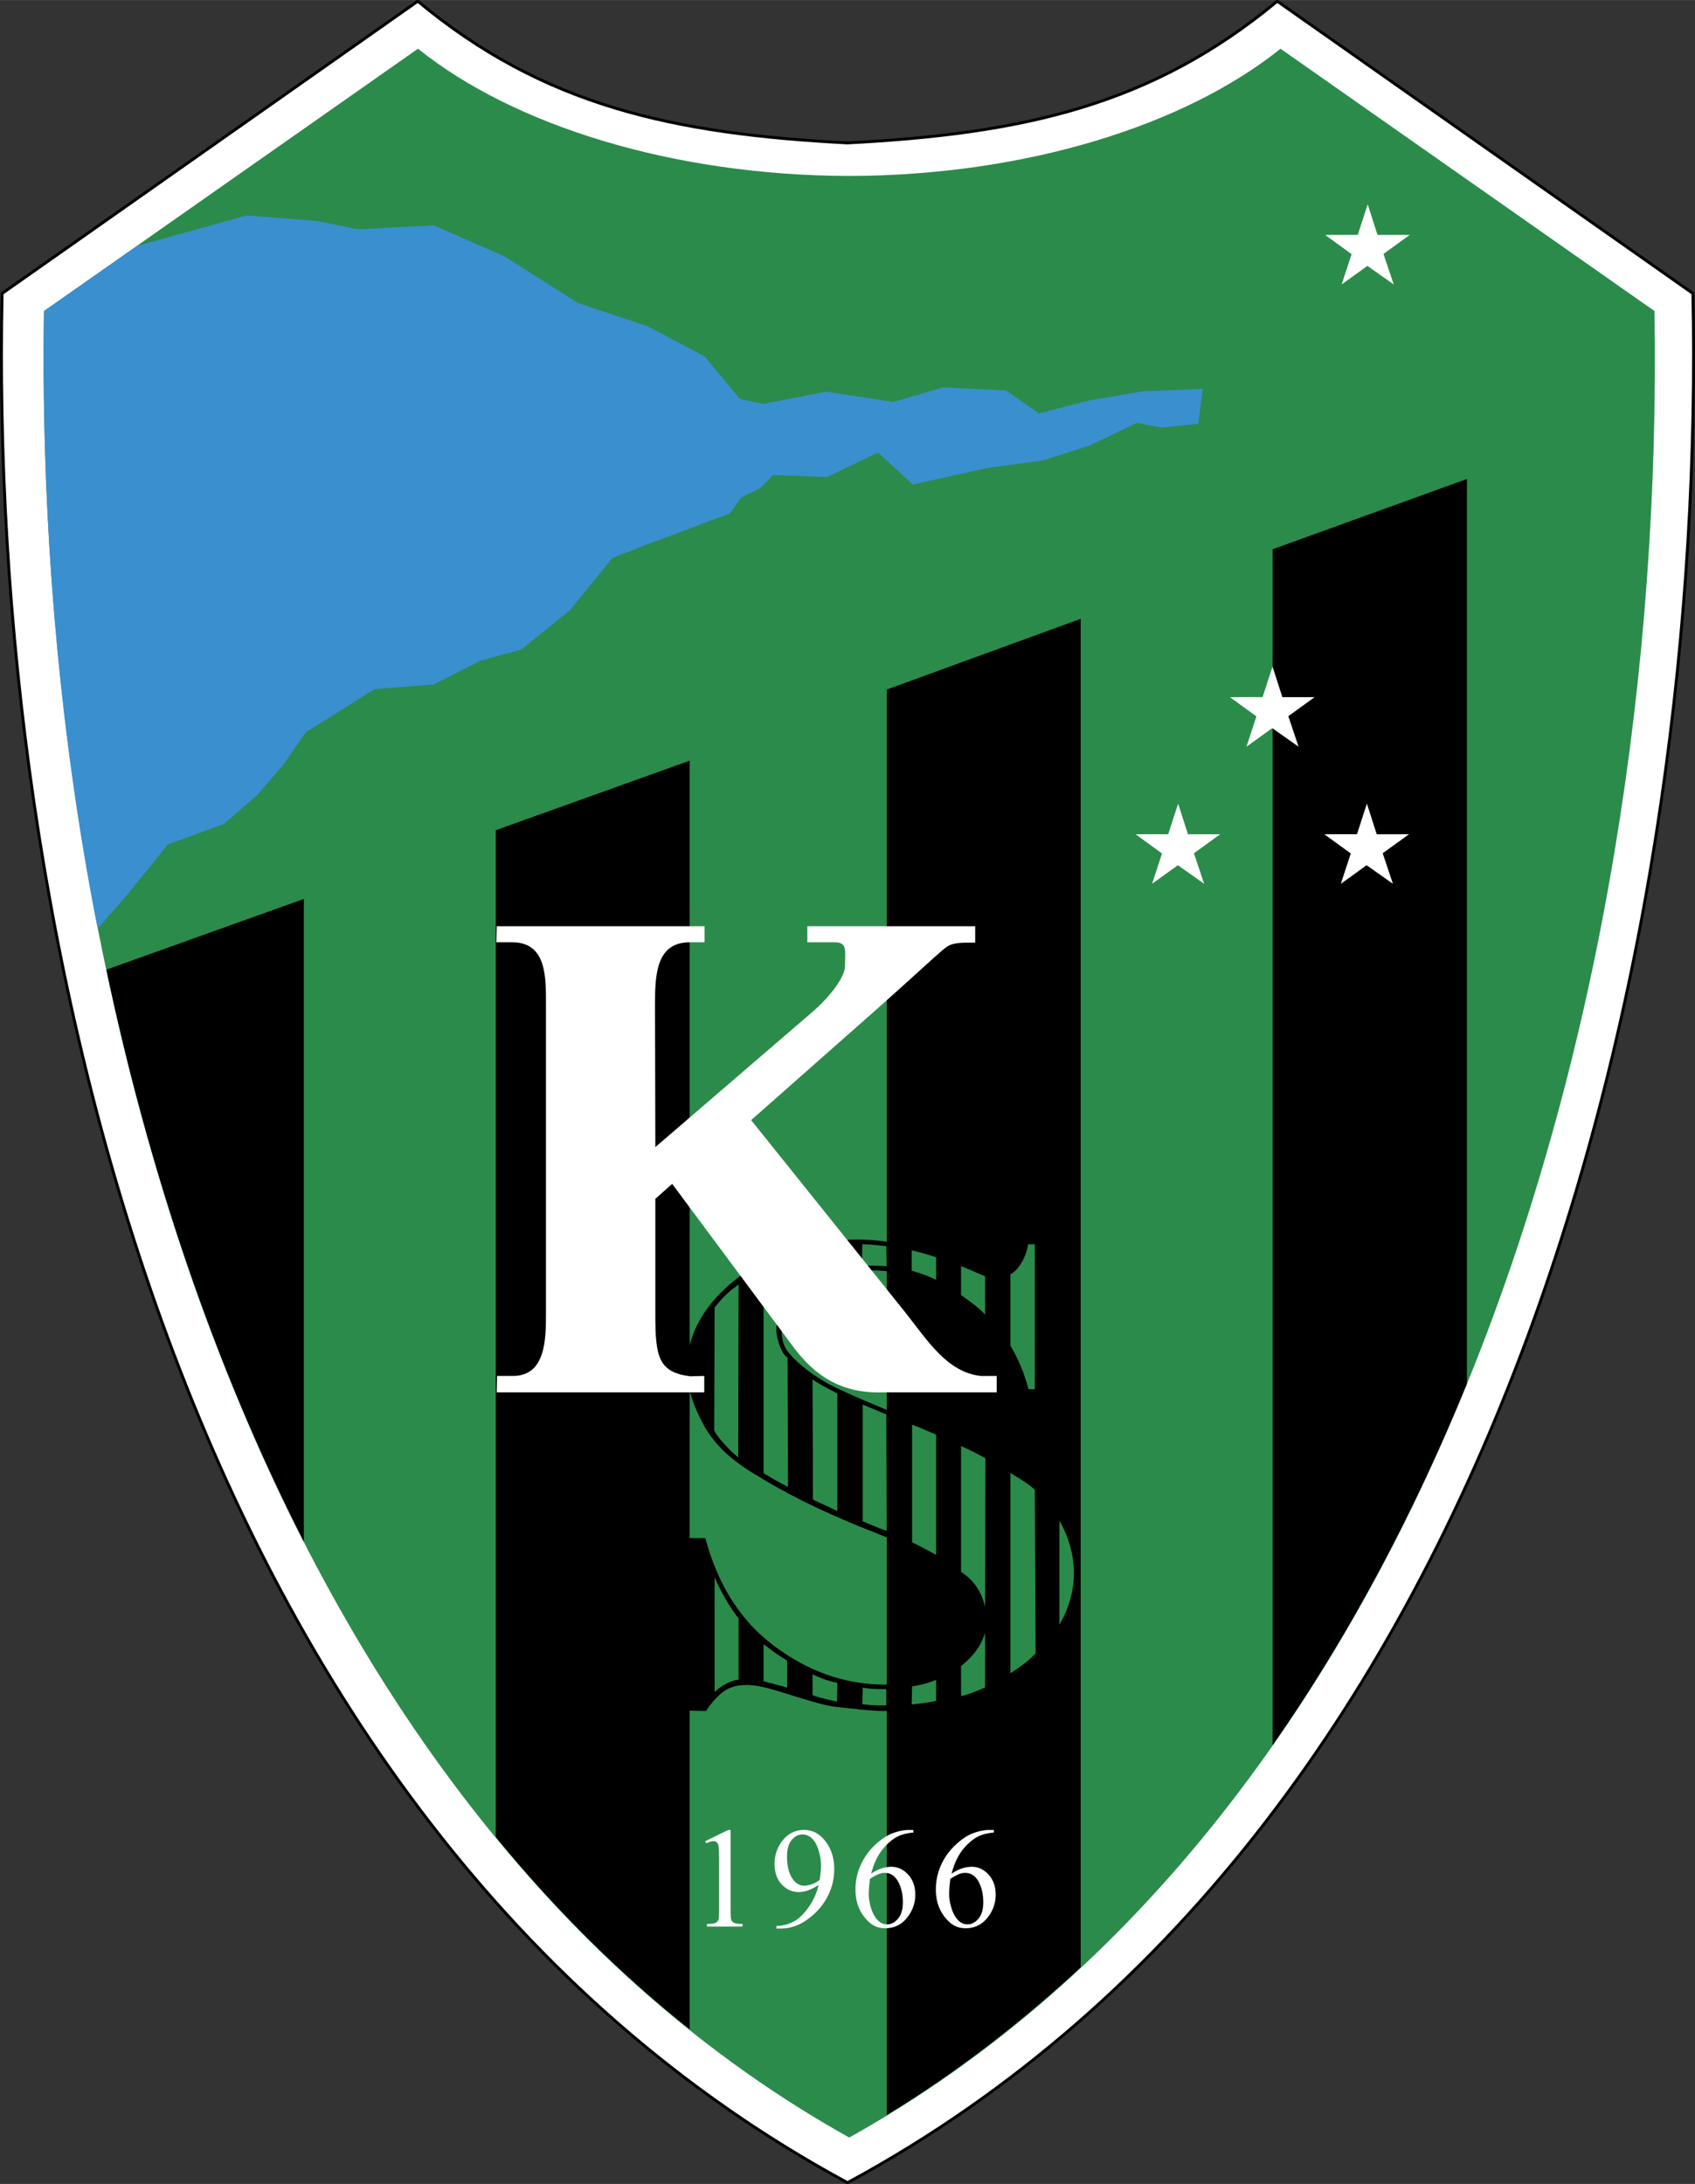
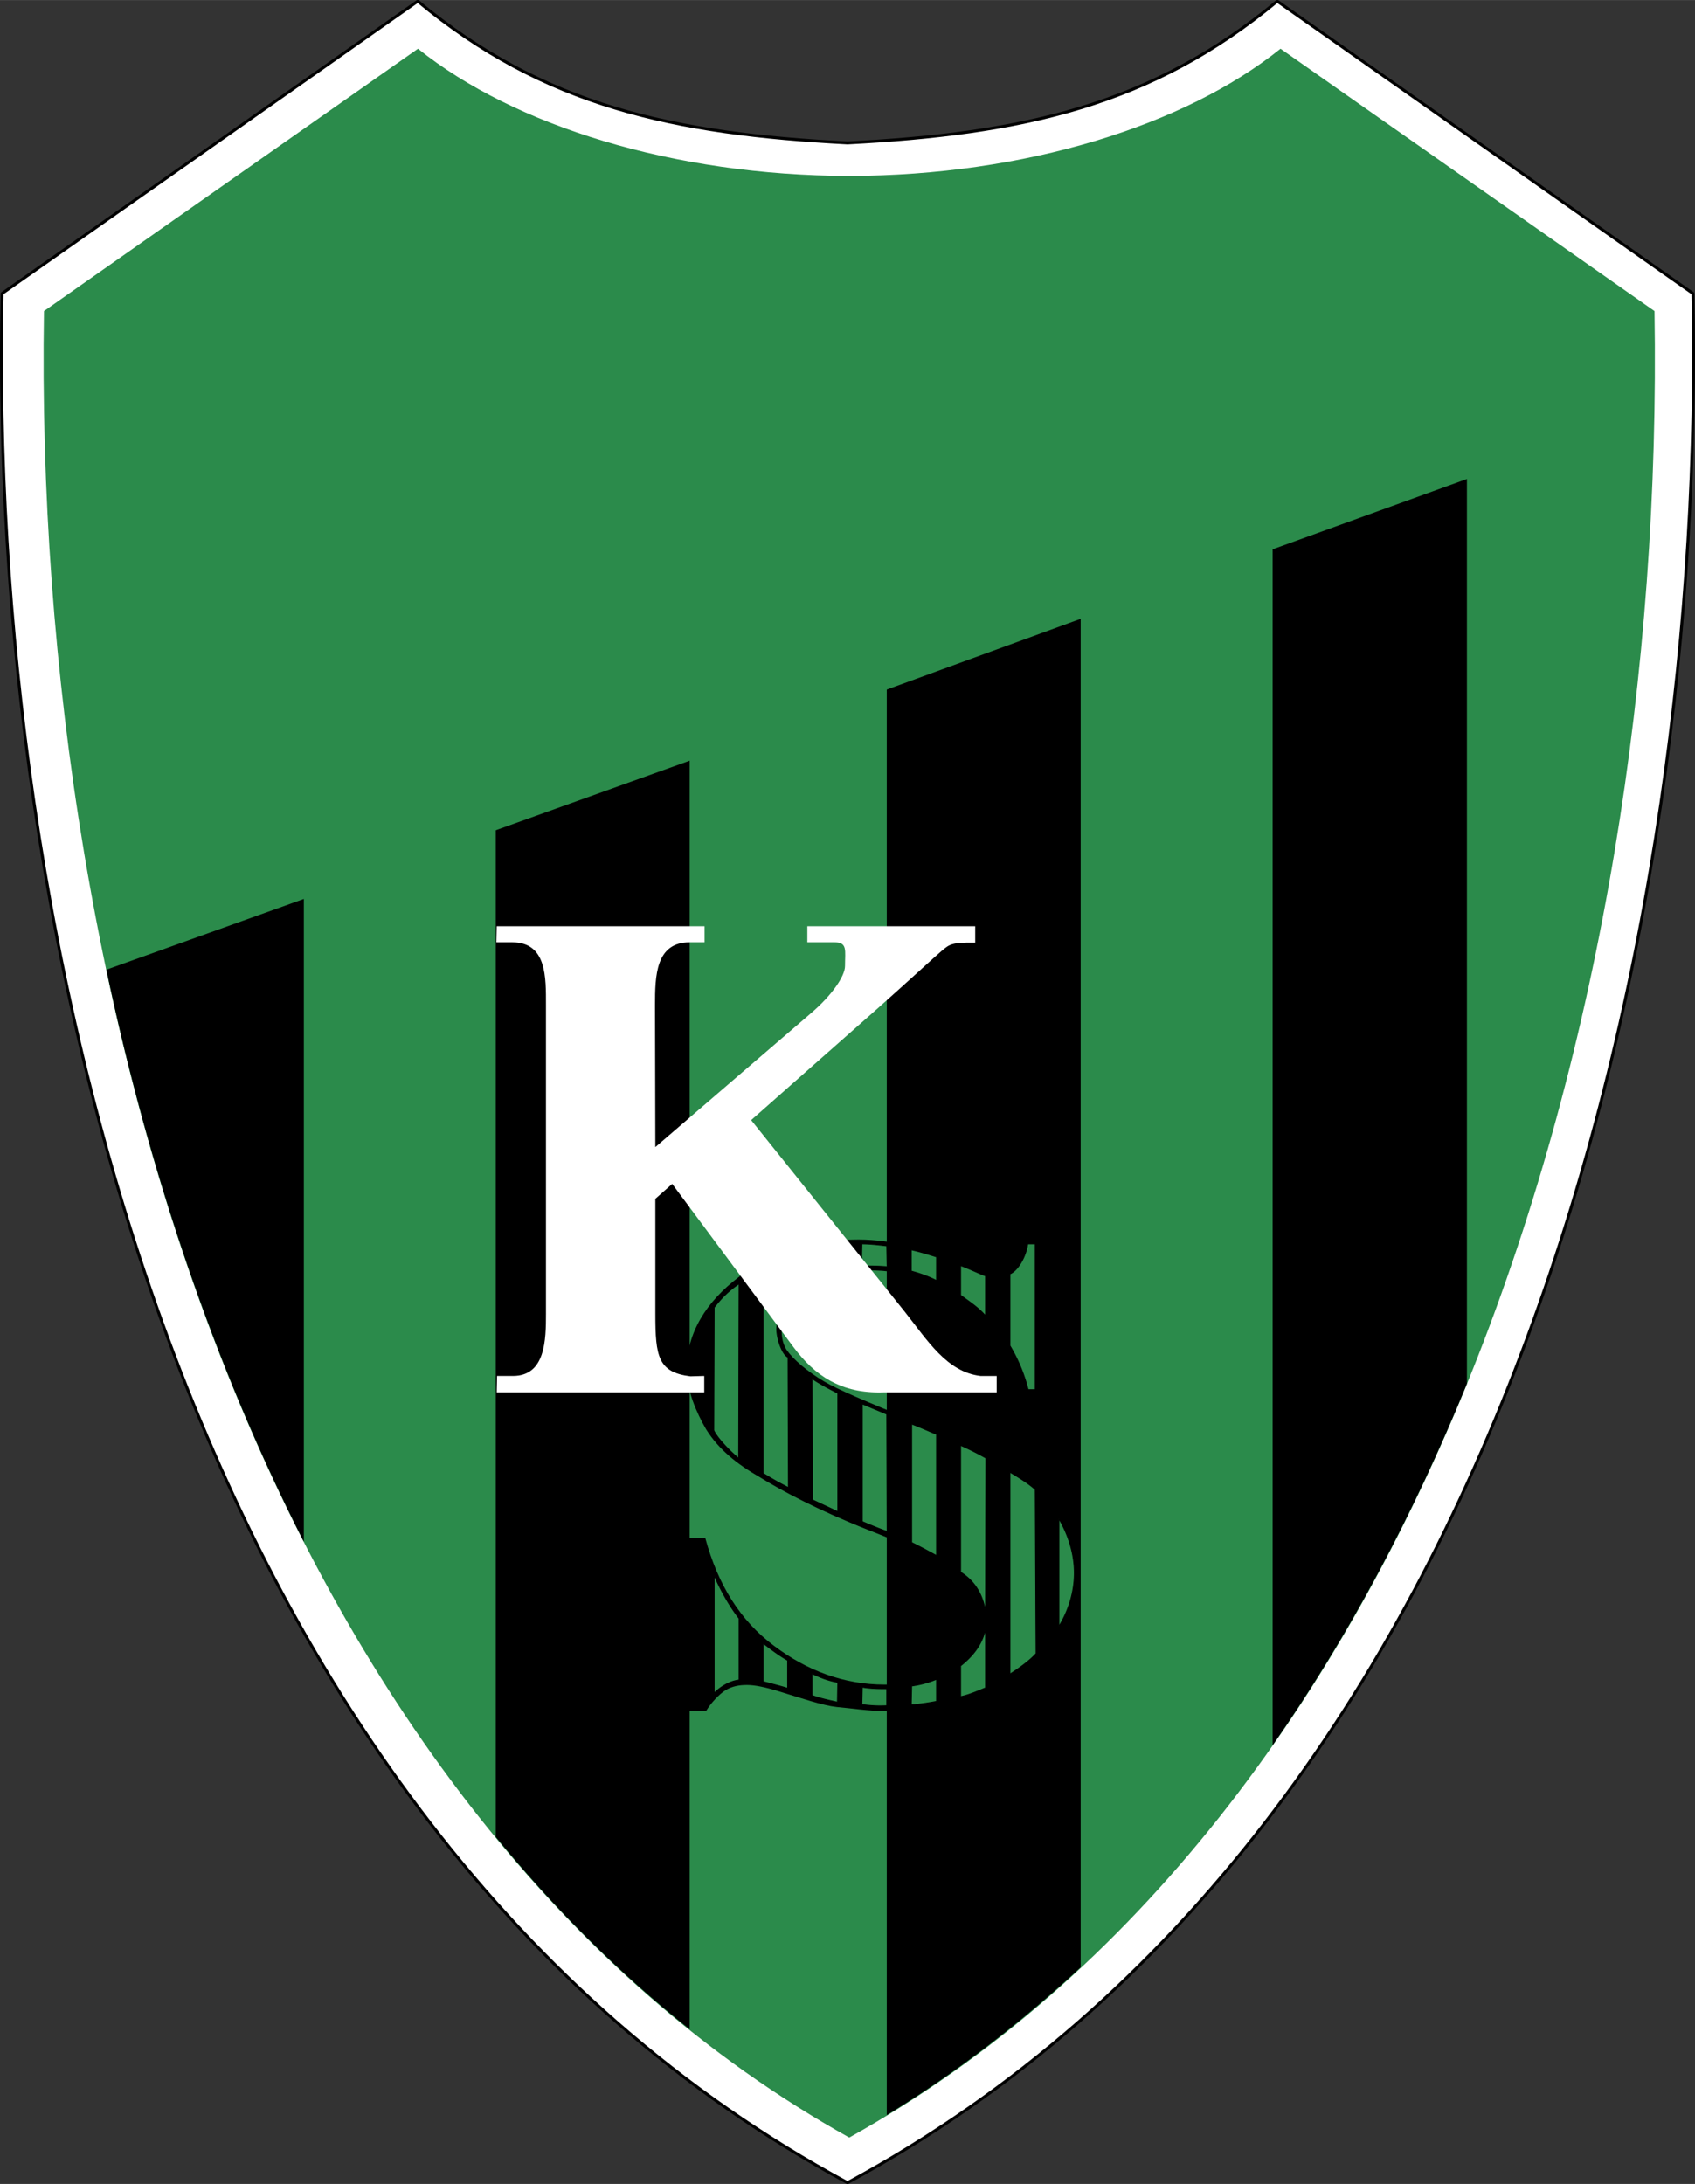
<svg xmlns="http://www.w3.org/2000/svg" width="1941" height="2500" viewBox="0 0 164.281 211.587">
  <rect x="0" y="0" width="164.281" height="211.587" fill="#333333" stroke="none" />
  <path d="M82.141 211.463C17.054 176.312-1.088 89.486.204 28.429L40.491.115c12.224 10.16 24.805 12.851 41.65 13.729 16.844-.878 29.426-3.569 41.65-13.729l40.287 28.313c1.291 61.059-16.851 147.884-81.937 183.035z" fill="#fff" stroke="#000" stroke-width=".282" stroke-miterlimit="1" />
  <path d="M82.31 207.09c55.731-31.081 79.158-107.75 78.047-176.956L124.109 4.718c-9.301 7.464-24.765 12.287-41.799 12.325-17.034-.038-32.498-4.861-41.799-12.325L4.262 30.134C3.152 99.339 26.578 176.009 82.31 207.09z" fill="#2b8b4b" />
  <path d="M66.846 196.602V73.694l-18.794 6.737v97.53c5.664 6.928 11.827 13.091 18.794 18.641zm75.33-62.545c-5.129 12.555-11.407 24.383-18.833 35.024V53.215l18.833-6.813v87.655zm-37.436 56.535c-5.78 5.359-12.058 10.22-18.794 14.315V66.804l18.794-6.852v130.64zm-75.291-41.224V87.091L10.31 93.942c4.134 19.56 10.488 38.469 19.139 55.426z" />
-   <path d="M68.355 178.376l2.232-1.089h.222v7.744c0 .515.022.835.066.962a.503.503 0 0 0 .267.292c.135.067.41.105.824.114v.251h-3.45v-.251c.433-.008.714-.045.84-.111a.565.565 0 0 0 .264-.263c.05-.111.074-.442.074-.994v-4.951c0-.667-.022-1.097-.068-1.286a.544.544 0 0 0-.173-.318.46.46 0 0 0-.301-.101c-.167 0-.398.069-.696.21l-.101-.209zm6.9 8.463v-.25a3.596 3.596 0 0 0 1.636-.408c.506-.265.994-.725 1.465-1.384.471-.66.798-1.382.983-2.171-.708.455-1.348.682-1.92.682-.646 0-1.198-.249-1.657-.746-.461-.5-.691-1.161-.691-1.987 0-.802.23-1.517.691-2.144.554-.762 1.278-1.143 2.172-1.143.753 0 1.397.31 1.934.934.659.771.987 1.723.987 2.854 0 1.02-.249 1.97-.75 2.853-.501.882-1.199 1.612-2.091 2.194a4.23 4.23 0 0 1-2.375.717h-.384v-.001zm4.195-4.714c.082-.587.121-1.056.121-1.408 0-.436-.074-.91-.223-1.417-.149-.507-.36-.897-.632-1.167-.274-.271-.583-.406-.93-.406-.401 0-.753.179-1.056.54-.301.36-.452.897-.452 1.61 0 .951.201 1.696.601 2.233.294.388.655.582 1.083.582.208 0 .454-.05.737-.15a2.37 2.37 0 0 0 .751-.417zm9.077-4.837v.249c-.595.06-1.08.177-1.457.355-.376.178-.749.451-1.116.816a5.16 5.16 0 0 0-.915 1.221 7.28 7.28 0 0 0-.604 1.6c.649-.447 1.3-.67 1.955-.67.627 0 1.168.253 1.63.758.461.504.689 1.153.689 1.948 0 .766-.232 1.466-.696 2.098-.56.765-1.299 1.15-2.218 1.15-.627 0-1.159-.208-1.597-.624-.857-.807-1.285-1.853-1.285-3.138 0-.821.164-1.602.494-2.341a6.02 6.02 0 0 1 1.41-1.968c.611-.573 1.196-.959 1.756-1.157.559-.199 1.081-.297 1.562-.297h.392zm-4.207 4.734c-.082.61-.121 1.102-.121 1.476 0 .433.08.902.24 1.409.159.508.396.912.713 1.208.23.213.509.318.838.318.393 0 .743-.185 1.053-.554.309-.37.462-.899.462-1.583 0-.772-.151-1.439-.46-2.003-.307-.563-.741-.846-1.304-.846-.172 0-.357.037-.553.109-.195.071-.484.228-.868.466zm12.002-4.734v.249c-.596.06-1.082.177-1.459.355-.376.178-.748.451-1.115.816a5.13 5.13 0 0 0-.914 1.221 7.18 7.18 0 0 0-.605 1.6c.649-.447 1.301-.67 1.955-.67.627 0 1.169.253 1.629.758.46.504.689 1.153.689 1.948 0 .766-.232 1.466-.696 2.098-.559.765-1.299 1.15-2.219 1.15-.627 0-1.159-.208-1.596-.624-.857-.807-1.286-1.853-1.286-3.138 0-.821.164-1.602.494-2.341a6.02 6.02 0 0 1 1.41-1.968c.611-.573 1.196-.959 1.756-1.157.56-.199 1.081-.297 1.562-.297h.395zm-4.209 4.734c-.082.61-.121 1.102-.121 1.476 0 .433.079.902.24 1.409.159.508.397.912.713 1.208.231.213.51.318.839.318.393 0 .743-.185 1.054-.554.308-.37.462-.899.462-1.583 0-.772-.153-1.439-.461-2.003-.306-.563-.741-.846-1.304-.846-.171 0-.356.037-.553.109-.196.071-.484.228-.869.466zM132.557 19.788l.953 2.967h3.128l-2.549 1.843.991 2.957-2.55-1.798-2.497 1.798.962-2.938-2.562-1.861 3.163-.005.961-2.963zM123.333 64.573l.952 2.967h3.129l-2.549 1.842.991 2.957-2.55-1.798-2.497 1.798.962-2.938-2.562-1.861 3.163-.006.961-2.961zM114.185 77.854l.952 2.967h3.128l-2.549 1.843.992 2.957-2.55-1.798-2.498 1.798.963-2.938-2.563-1.861 3.164-.005.961-2.963zM132.48 77.854l.953 2.967h3.129l-2.55 1.843.991 2.957-2.549-1.798-2.498 1.798.962-2.938-2.562-1.861 3.163-.005.961-2.963z" fill="#fff" />
-   <path d="M13.296 23.818l10.603-2.947 6.852.536 3.942.804 7.349-.382 6.813 2.985 7.196 4.555 6.775 2.258 3.254 1.723 2.22 1.186 3.407 4.096 2.258.498 6.086-1.187 6.545.995 4.822-1.417 6.048.306 3.254 2.221 4.67-1.226 5.397-.918 5.779-.23-.421 3.369-3.56.382-2.412-.459L108.032 42l-2.488 1.187-4.479 1.417-5.359.727-7.234 1.608-3.368-3.101-4.938 2.374-5.244-.192-1.225 1.264-1.875.918-1.071 1.531-1.837.689-2.412.918-3.521 1.301-3.636 1.417-4.096 5.052-4.746 3.828-3.942 1.071-4.517 2.297-5.744.459-6.66 4.172-2.144 3.101-2.564 2.985-3.215 2.794-5.435 1.99-3.943 4.862-2.871 3.292C5.564 70.249 3.994 49.847 4.262 30.134l9.034-6.316z" fill="#3a8fcf" />
  <path d="M100.747 120.125v14.772l-1.501-.038c-.922-3.567-2.846-6.398-5.808-8.608-2.961-2.171-5.616-3.18-9.27-3.18-2.693 0-4.5.195-6.039 1.242-1.5 1.007-2.385 2.327-2.385 3.916 0 1.009 0 1.783.5 2.559.654.931 1.962 2.055 3.654 3.063 1.231.737 4.154 1.979 8.539 3.762 6.308 2.559 10.693 4.924 12.887 7.097 1.923 2.209 3.154 4.769 3.154 7.715 0 3.607-1.808 6.67-5.348 9.346-3.5 2.636-7.962 3.994-13.347 3.994-1.692 0-3.308-.272-4.692-.388-1.385-.155-3.423-.853-5.577-1.512-1.385-.427-2.385-.621-3.116-.621-.77 0-1.423.117-2.077.504-.616.389-1.423 1.241-1.885 2.017l-1.693-.039v-16.712h1.616c1.231 4.536 3.385 7.988 6.654 10.431 3.193 2.403 6.77 3.761 10.732 3.761 2.885 0 5.347-.814 6.923-1.978 1.693-1.241 2.462-2.559 2.462-4.343 0-.969-.386-1.977-.847-2.83-.538-.893-2.078-1.978-3.154-2.637-1.384-.892-3.77-1.938-7.039-3.217-4.809-1.9-8.309-3.762-10.501-5.119-2.154-1.242-3.923-2.638-5.154-4.614-.923-1.59-1.885-3.8-1.885-5.778 0-3.567 1.923-6.591 5.039-8.957 3.116-2.326 6.731-3.645 11.616-3.645 1.693 0 3.424.272 4.886.582 1.153.233 3 .737 4.615 1.396 1.731.659 2.962 1.28 3.731 1.28.73 0 1.577-.466 1.885-.815.692-.814.577-1.008 1.038-2.403h1.387v-.003z" />
  <path d="M71.63 156.793c-.918-1.186-1.761-2.68-2.412-4.171v11.407c.46-.46 1.378-1.149 2.412-1.264v-5.972zm2.335 6.125c.728.191 1.646.421 2.373.65v-2.717c-.88-.499-1.607-1.072-2.373-1.646v3.713zm11.981 2.335c-.919.038-1.569 0-2.412-.115l.038-1.684c.804.153 1.799.153 2.374.153v1.646zm4.823-2.565v2.144c-.803.153-1.608.269-2.451.344l.04-1.837a9.691 9.691 0 0 0 2.411-.651zm4.747-4.86v5.703c-.689.268-1.608.689-2.411.843v-2.986c1.109-.882 2.066-1.992 2.411-3.56zm7.119-10.68v10.412c.957-1.57 1.493-3.369 1.493-5.167-.001-1.838-.574-3.676-1.493-5.245zm-2.296-2.832c-.575-.537-1.417-1.072-2.451-1.685v19.56c.766-.498 1.838-1.225 2.527-1.99l-.076-15.885zm-7.235-4.288c.957.421 1.76.842 2.449 1.226l-.038 14.812c-.344-1.799-1.148-2.948-2.411-3.751v-12.287zm-4.746-2.067c.842.306 1.646.688 2.411.995v11.751c-.574-.306-1.455-.803-2.411-1.263v-11.483zm-4.785-1.951v11.406c.728.306 1.723.727 2.412.957l-.038-11.368c-.804-.345-1.57-.651-2.374-.995zm-4.861-2.451l.038 11.752 2.45 1.147v-11.482c-.804-.422-1.722-.881-2.488-1.417zm-7.082-9.186l-.038 16.918c-1.072-.88-2.182-2.144-2.411-2.718l.038-11.903c.727-.958 1.493-1.685 2.411-2.297zm2.335-1.531l1.417 5.396c-.345.613.268 2.91.995 3.254l.039 12.632c-1.34-.689-1.876-1.033-2.45-1.378v-19.904h-.001zm12.019-.115l-.038-2.028c-.689-.077-1.531-.191-2.412-.191l-.039 2.143c.843-.001 1.724-.001 2.489.076zm4.785-.957c-.957-.306-1.76-.536-2.451-.689v2.067c.843.23 1.724.536 2.451.918v-2.296zm4.747 1.838v3.865c-.689-.803-1.646-1.416-2.411-1.99v-2.871c1.033.382 1.683.727 2.411.996zm2.372-.192v6.966a16.02 16.02 0 0 1 1.761 4.249h.689v-14.124h-.728c-.228 1.492-1.109 2.679-1.722 2.909zM81.2 162.995l-.038 1.914c-.689-.153-1.761-.383-2.45-.651v-2.105c.766.344 1.454.65 2.488.842z" fill="#2b8b4b" />
  <path d="M71.63 156.793c-.918-1.186-1.761-2.68-2.412-4.171M69.219 152.622v11.407M69.219 164.029c.46-.46 1.378-1.149 2.412-1.264M71.63 162.765v-5.972M73.965 162.918c.728.191 1.646.421 2.373.65M76.338 163.568v-2.716M76.338 160.852c-.88-.499-1.607-1.072-2.373-1.646M73.965 159.206v3.712M85.946 165.253c-.919.038-1.569 0-2.412-.115M83.535 165.138l.038-1.684M83.573 163.454c.804.153 1.799.153 2.374.153M85.946 163.607v1.646M90.769 162.688v2.144M90.769 164.832c-.803.153-1.608.269-2.451.344M88.318 165.176l.04-1.837M88.358 163.339a9.68 9.68 0 0 0 2.411-.651M95.516 157.828v5.702M95.516 163.53c-.689.268-1.608.689-2.411.843M93.104 164.373v-2.986M93.104 161.387c1.11-.88 2.067-1.991 2.411-3.559M102.635 147.148v10.412M102.635 157.56c.957-1.57 1.493-3.369 1.493-5.167 0-1.837-.573-3.675-1.493-5.244M100.339 144.316c-.575-.537-1.417-1.072-2.451-1.685M97.888 142.631v19.56M97.888 162.191c.766-.498 1.838-1.225 2.527-1.99M100.416 160.201l-.077-15.885M93.104 140.028c.957.421 1.76.842 2.449 1.226M95.554 141.254l-.038 14.812M95.516 156.066c-.344-1.799-1.148-2.948-2.411-3.751M93.104 152.315v-12.287M88.358 137.961c.842.306 1.646.688 2.411.995M90.769 138.957v11.751M90.769 150.708c-.574-.306-1.455-.803-2.411-1.263M88.358 149.445v-11.484M83.573 136.01v11.406M83.573 147.416c.728.306 1.723.727 2.412.957M85.984 148.373l-.038-11.368M85.946 137.005c-.804-.345-1.569-.651-2.374-.995M78.712 133.559l.038 11.752 2.45 1.147v-11.482M81.2 134.976c-.804-.422-1.722-.881-2.488-1.417M71.63 124.373l-.038 16.918M71.592 141.291c-1.072-.88-2.182-2.144-2.411-2.718M69.181 138.573l.038-11.903M69.219 126.67c.728-.958 1.493-1.685 2.412-2.297M73.965 122.842l1.417 5.396M75.382 128.238c-.345.613.268 2.91.995 3.254M76.377 131.492l.039 12.632M76.416 144.124c-1.34-.689-1.876-1.033-2.45-1.378M73.965 142.746v-19.904M85.984 122.727l-.038-2.029M85.946 120.698c-.689-.077-1.531-.191-2.412-.191M83.535 120.507l-.039 2.143M83.496 122.65c.842 0 1.723 0 2.488.077M90.769 121.77c-.957-.306-1.76-.536-2.451-.689M88.318 121.081v2.066M88.318 123.147c.843.23 1.724.536 2.451.918M90.769 124.066v-2.296M95.516 123.608v3.865M95.516 127.473c-.689-.803-1.646-1.416-2.411-1.99M93.104 125.483v-2.871M93.104 122.612c1.033.382 1.684.728 2.411.996M97.888 123.416v6.966M97.888 130.382a16.02 16.02 0 0 1 1.761 4.249M99.649 134.631h.69v-14.124h-.728M99.611 120.507c-.229 1.492-1.11 2.679-1.723 2.909M81.2 162.995l-.038 1.914M81.162 164.909c-.689-.153-1.761-.383-2.45-.651M78.712 164.258v-2.106M78.712 162.152c.766.344 1.454.651 2.488.843" fill="none" stroke="#000" stroke-width=".085" stroke-miterlimit="1" />
  <path d="M72.803 108.519l14.893 18.571c2.211 2.79 4.068 5.826 7.334 6.214h1.57v1.589H85.614c-4.131.141-6.662-1.66-8.679-4.343l-11.786-15.853-1.633 1.447v11.158c0 4.096.256 5.648 3.395 6.037l1.345-.036v1.589H48.142l.032-1.589h1.538c3.17 0 3.203-3.53 3.203-6.037V97.398c0-2.684.096-6.108-3.267-6.108H48.11l.032-1.554h20.146v1.554h-1.441c-3.299 0-3.363 3.248-3.363 6.108l.032 13.734 15.149-13.028c1.89-1.624 3.234-3.496 3.234-4.52 0-1.518.257-2.294-1.025-2.294h-2.626v-1.554h16.27v1.588c-2.338-.035-2.499.177-3.267.812-.512.424-3.427 3.107-6.053 5.438l-12.395 10.945z" fill="#fff" />
</svg>